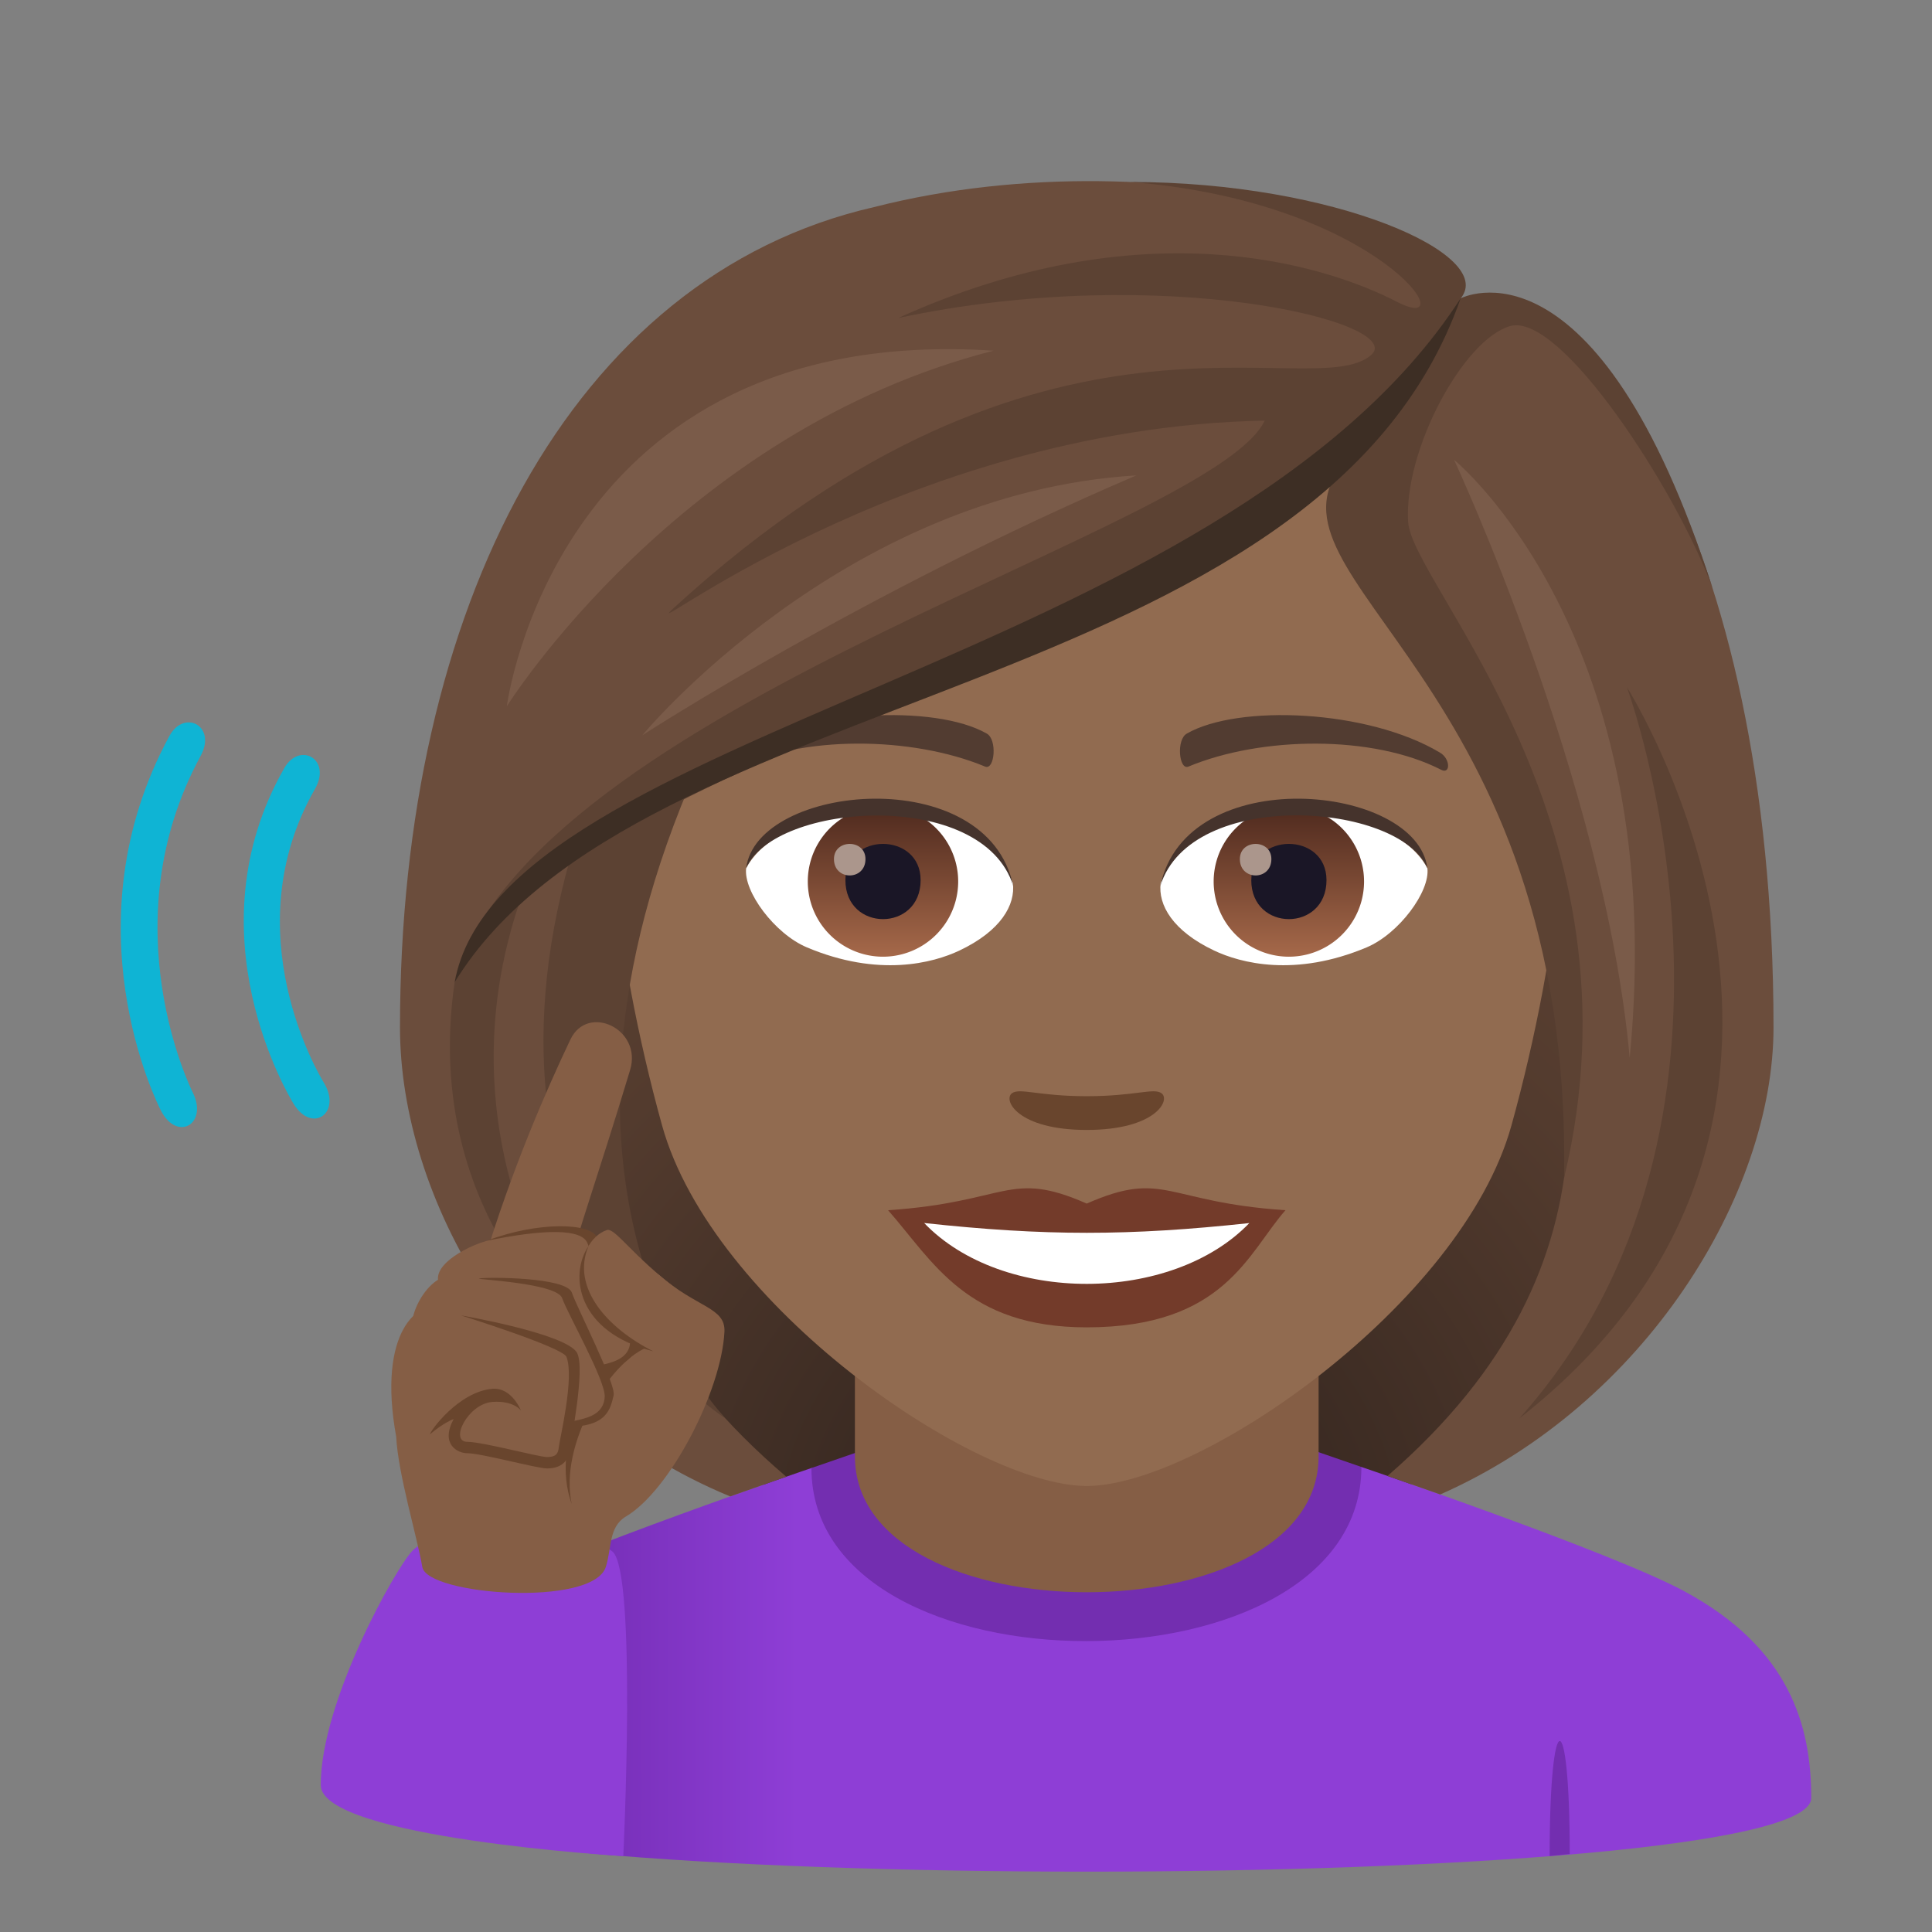
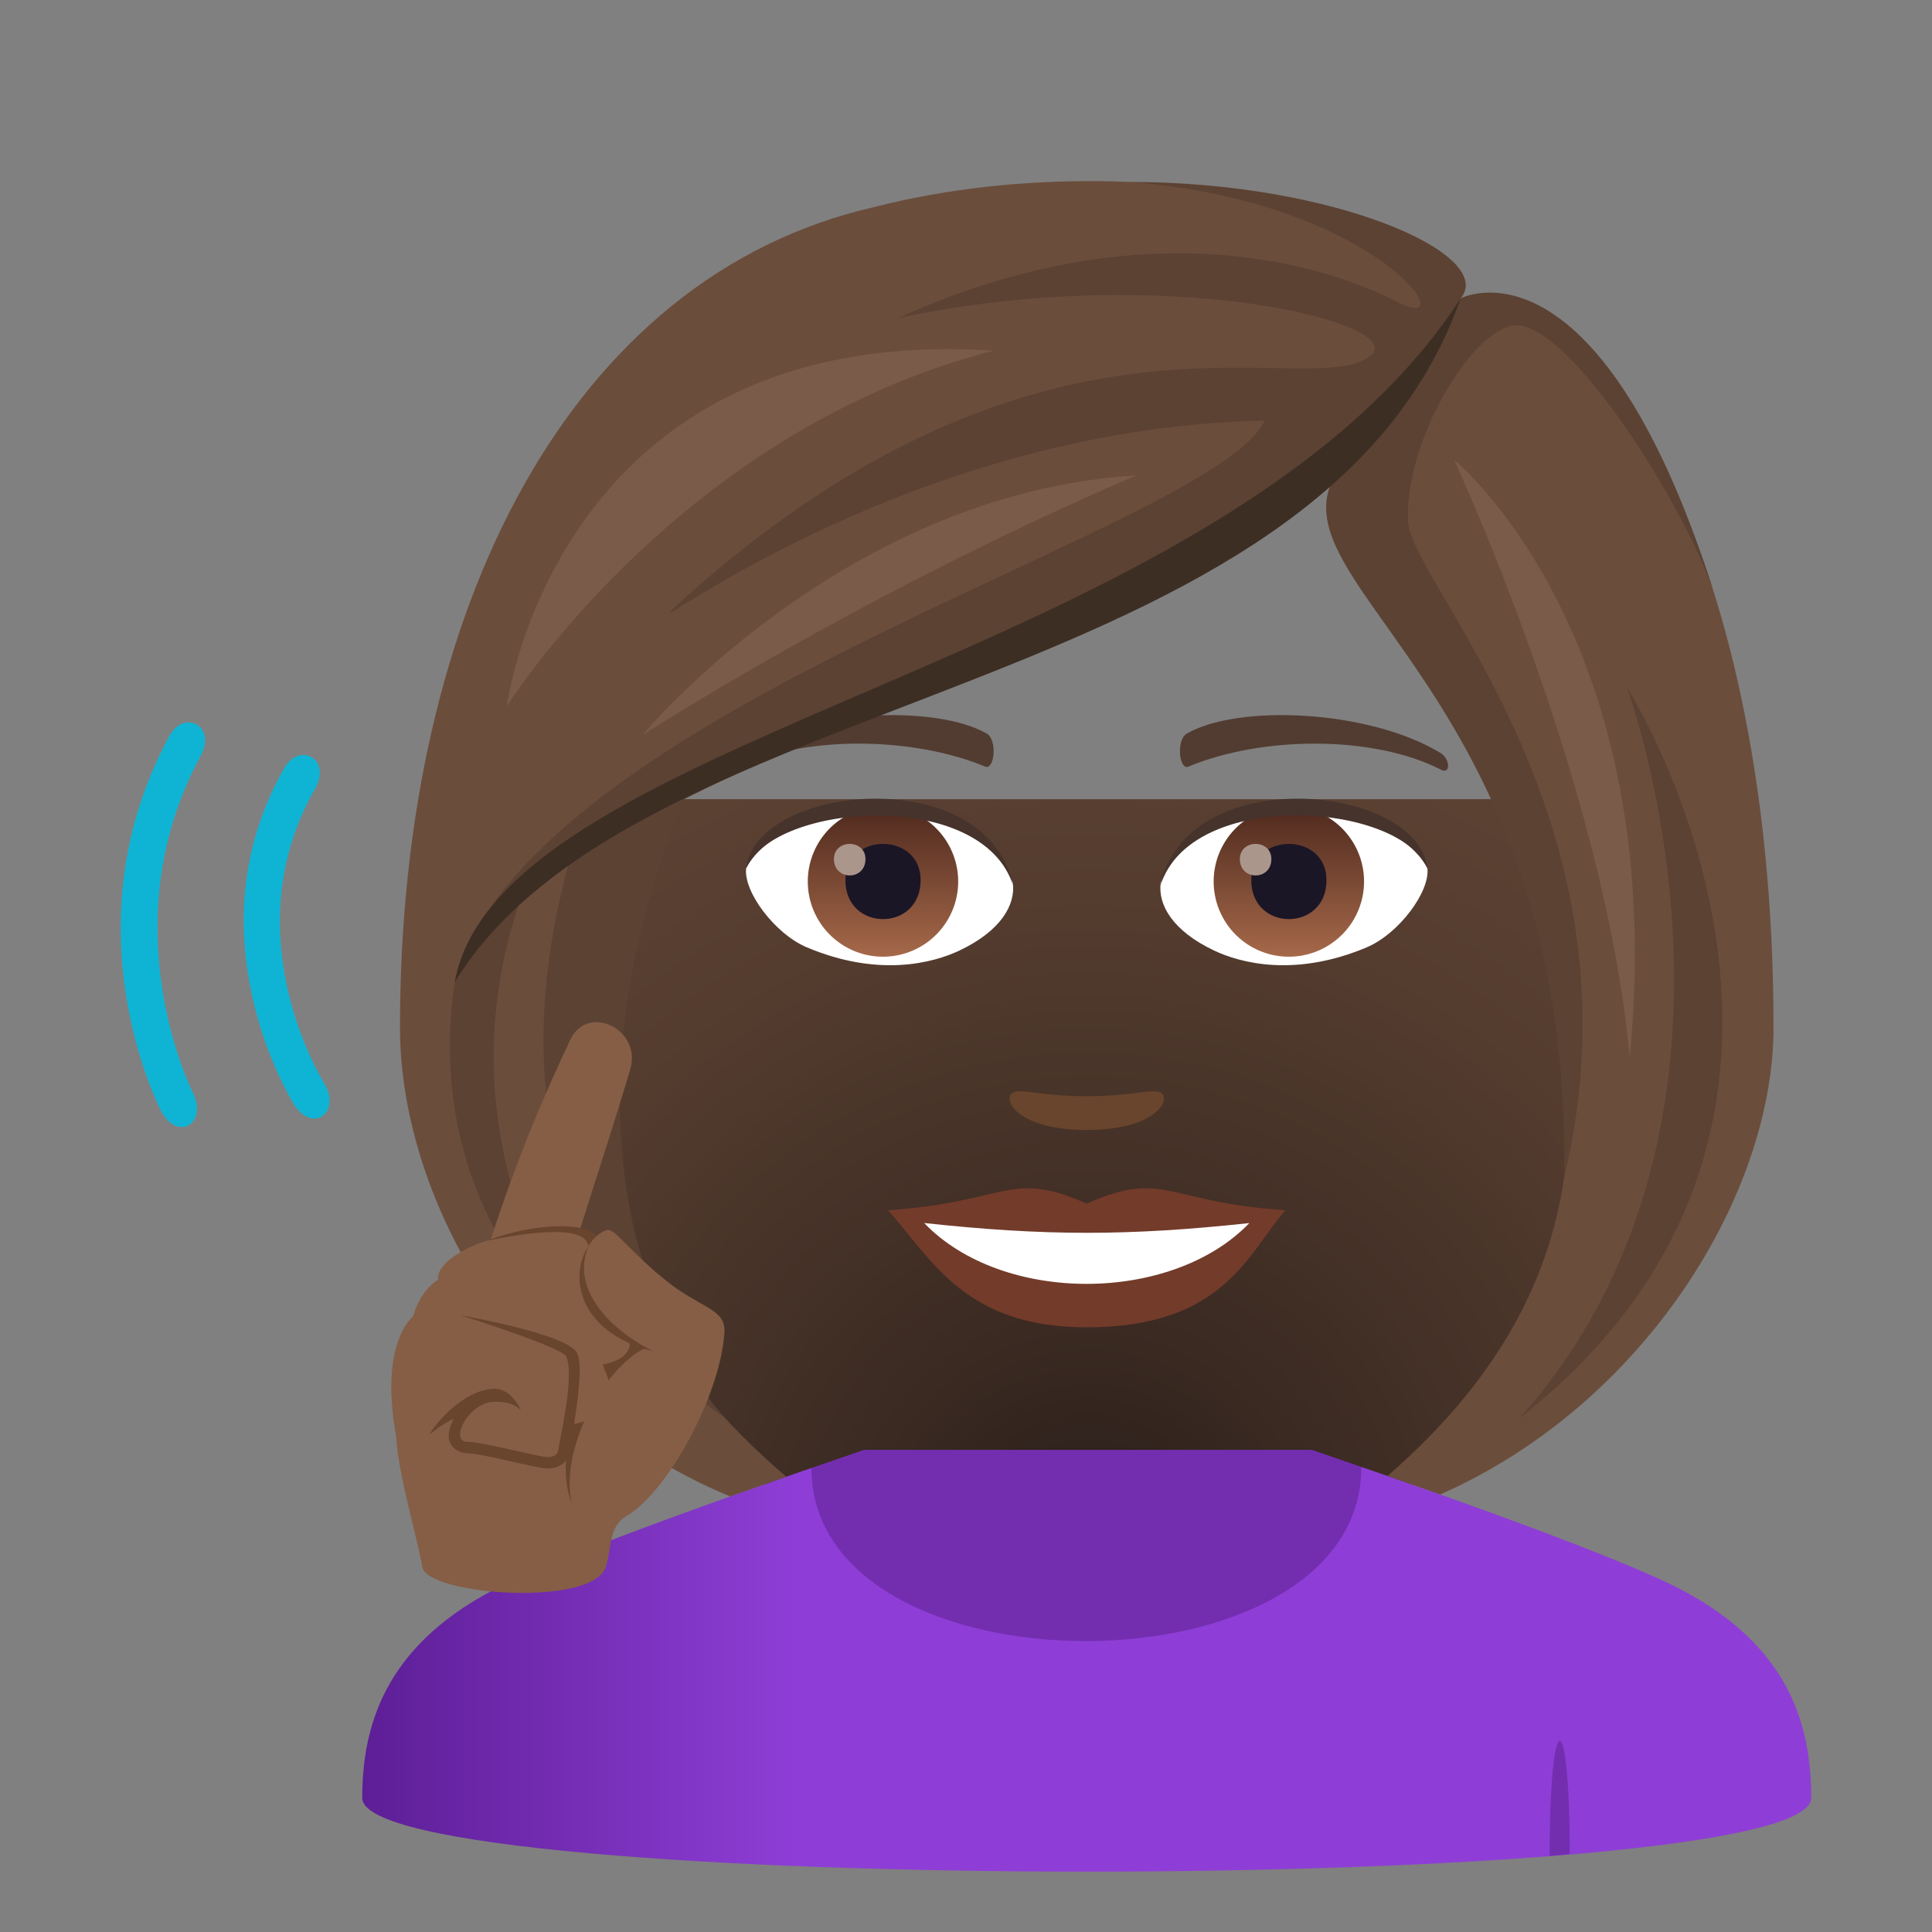
<svg xmlns="http://www.w3.org/2000/svg" xml:space="preserve" style="enable-background:new 0 0 64 64" viewBox="0 0 64 64">
  <rect x="0" y="0" width="64" height="64" fill="#808080" stroke="none" />
  <radialGradient id="a" cx="44.274" cy="51.5" r="29.047" gradientTransform="translate(-8.211)" gradientUnits="userSpaceOnUse">
    <stop offset="0" style="stop-color:#291d19" />
    <stop offset=".264" style="stop-color:#3a2a22" />
    <stop offset=".721" style="stop-color:#533b2e" />
    <stop offset="1" style="stop-color:#5c4233" />
  </radialGradient>
  <path d="M43.582 50.742c15.168-6.067 13.652-24.268 13.652-24.268H14.767S13.25 44.675 28.415 50.742c0 0 3.035.758 7.584.758 4.551 0 7.583-.758 7.583-.758z" style="fill:url(#a)" />
  <linearGradient id="b" x1="12" x2="60" y1="55.298" y2="55.298" gradientUnits="userSpaceOnUse">
    <stop offset="0" style="stop-color:#5d1e96" />
    <stop offset=".3" style="stop-color:#8e3ed6" />
  </linearGradient>
  <path d="M16.254 52.718C18.657 51.43 26.88 48.63 26.88 48.63l18.218-.035s8.315 2.826 10.702 4.12c3.47 1.872 4.2 4.429 4.2 6.845 0 3.254-48 3.254-48 0 0-2.42.775-4.977 4.254-6.842z" style="fill:url(#b)" />
  <path d="m52 61.417-.666.067c0-5.035.665-5.102.665-.067zM26.88 48.63c0 7.668 18.218 7.633 18.218-.035l-1.639-.566H28.62l-1.739.601z" style="fill:#732eb0" />
-   <path d="M28.32 48.244c0 6.002 15.36 6.002 15.36 0v-6.641H28.32v6.64z" style="fill:#855e45" />
  <path d="M9.418 25.444c-3.13 5.473.174 10.905.315 11.133.619.992 1.603.276.99-.72-.123-.2-3.006-4.969-.291-9.719.57-.993-.512-1.579-1.014-.694zm-3.804-1.068c-3.387 6.235-.412 12.164-.284 12.412.545 1.058 1.586.435 1.045-.62-.027-.057-2.761-5.542.27-11.125.545-1.002-.547-1.556-1.031-.667z" style="fill:#0fb4d4" />
-   <path d="M36 8.275c-11.005 0-16.306 8.963-15.644 20.486.136 2.316.78 5.657 1.576 8.52 1.65 5.952 10.36 11.944 14.068 11.944s12.417-5.992 14.069-11.944c.795-2.863 1.44-6.204 1.576-8.52C52.305 17.238 47.007 8.275 36 8.275z" style="fill:#916b50" />
  <path d="M35.999 39.87c-2.579-1.134-2.6-.046-6.58.22 1.494 1.698 2.594 3.88 6.578 3.88 4.574 0 5.347-2.478 6.586-3.88-3.986-.266-4.002-1.355-6.584-.22z" style="fill:#733b2a" />
  <path d="M30.614 40.514c2.599 2.705 8.205 2.67 10.772.002-4.002.43-6.769.43-10.772-.002z" style="fill:#fff" />
  <path d="M47.694 24.927c-2.39-1.425-6.68-1.6-8.376-.628-.36.195-.264 1.225.048 1.096 2.42-1.007 6.108-1.058 8.38.108.303.154.31-.369-.052-.576zm-23.389 0c2.391-1.425 6.679-1.6 8.38-.628.36.195.263 1.225-.05 1.096-2.421-1.007-6.105-1.06-8.38.108-.305.154-.31-.369.05-.576z" style="fill:#523c31" />
  <path d="M38.474 36.213c-.262-.184-.877.1-2.475.1-1.597 0-2.212-.284-2.473-.1-.315.22.185 1.218 2.473 1.218s2.79-.996 2.475-1.218z" style="fill:#69452d" />
  <path d="M33.552 29.25c.093.727-.401 1.59-1.77 2.238-.87.412-2.678.896-5.055-.106-1.065-.45-2.103-1.848-2.01-2.62 1.289-2.43 7.63-2.785 8.835.488z" style="fill:#fff" />
  <linearGradient id="c" x1="-423.971" x2="-423.971" y1="477.441" y2="478.199" gradientTransform="matrix(6.57 0 0 -6.57 2814.782 3168.527)" gradientUnits="userSpaceOnUse">
    <stop offset="0" style="stop-color:#a6694a" />
    <stop offset="1" style="stop-color:#4f2a1e" />
  </linearGradient>
  <path d="M29.25 26.71a2.491 2.491 0 1 1 0 4.982 2.491 2.491 0 0 1 0-4.982z" style="fill:url(#c)" />
  <path d="M28.005 29.155c0 1.723 2.492 1.723 2.492 0 0-1.6-2.492-1.6-2.492 0z" style="fill:#1a1626" />
  <path d="M27.626 28.458c0 .723 1.044.723 1.044 0 0-.67-1.044-.67-1.044 0z" style="fill:#ab968c" />
  <path d="M33.564 29.346c-1.012-3.25-7.908-2.77-8.847-.585.348-2.799 7.985-3.538 8.847.585z" style="fill:#45332c" />
  <path d="M38.449 29.25c-.094.727.401 1.59 1.77 2.238.87.412 2.677.896 5.055-.106 1.066-.45 2.103-1.848 2.01-2.62-1.288-2.43-7.63-2.785-8.835.488z" style="fill:#fff" />
  <linearGradient id="d" x1="-424.623" x2="-424.623" y1="477.441" y2="478.199" gradientTransform="matrix(6.57 0 0 -6.57 2832.512 3168.527)" gradientUnits="userSpaceOnUse">
    <stop offset="0" style="stop-color:#a6694a" />
    <stop offset="1" style="stop-color:#4f2a1e" />
  </linearGradient>
  <path d="M42.695 26.71a2.491 2.491 0 1 1 0 4.982 2.491 2.491 0 0 1 0-4.982z" style="fill:url(#d)" />
  <path d="M41.45 29.155c0 1.723 2.492 1.723 2.492 0 0-1.6-2.491-1.6-2.491 0z" style="fill:#1a1626" />
  <path d="M41.072 28.458c0 .723 1.044.723 1.044 0 0-.67-1.044-.67-1.044 0z" style="fill:#ab968c" />
  <path d="M38.438 29.346c1.01-3.25 7.902-2.784 8.846-.585-.35-2.799-7.985-3.538-8.846.585z" style="fill:#45332c" />
  <path d="M48.385 9.884c1.258-1.794-9.387-5.582-19.436-3.023C18.909 9.16 13.25 20.157 13.25 34.037c0 5.578 3.8 12.588 10.938 15.534l1.858-.653c-8.201-6.996-6.493-14.05-3.696-22.442 7.54-4.365 16.07-5.393 21.992-10.617-.758 2.275 3.256 5.144 5.308 10.617 2.864 7.637 4.451 15.355-3.687 22.417l1.746.613c6.762-2.982 11.041-9.93 11.041-15.469 0-16.409-6.34-25.314-10.365-24.153z" style="fill:#6b4d3c" />
  <path d="M48.385 9.884c1.208-1.446-4.171-3.856-10.948-3.856 8.317.657 11.152 5.164 8.844 3.972-2.46-1.27-8.473-3.115-16.528.535 8.813-1.875 16.92.173 15.659 1.234-1.99 1.675-10.763-2.886-23.048 8.33-1.692 1.544 7.37-5.928 19.531-6.166-1.691 3.558-23.322 9.198-26.679 18.041 5.632-8.037 29.377-11.023 33.17-22.09zm5.508 12.88s5.274 14.305-3.563 24.223c12.659-9.918 3.563-24.223 3.563-24.223z" style="fill:#5c4233" />
  <path d="M22.823 26.065s-2.156.393-3.918 2.306c-3.688 13.025 5.125 18.616 5.125 18.616s-6.99-7.172-1.207-20.922z" style="fill:#5c4233" />
  <path d="M17.309 29.609s-1.013.397-2.25 2.932c-1.147 7.942 4.429 11.987 4.429 11.987s-5.228-6.387-2.18-14.919zM56.73 19.48c-3.846-11.968-8.345-9.596-8.345-9.596s-2.164 4.053-3.887 5.474c-3.112 3.824 7.592 7.102 7.314 23.665 2.829-11.768-5.039-19.636-5.166-21.737-.144-2.382 1.836-6.044 3.378-6.484 1.675-.477 5.51 5.436 6.706 8.678z" style="fill:#5c4233" />
  <path d="M15.059 32.541c6.091-9.937 28.64-9.266 33.326-22.657C40.487 22.1 16.57 24.136 15.06 32.541z" style="fill:#3d2e24" />
  <path d="M48.168 15.232s4.996 10.712 5.818 19.812c1.359-13.992-5.818-19.812-5.818-19.812zm-26.892 9.126s7.268-4.717 16.367-8.61c-9.74.585-16.367 8.61-16.367 8.61zm-4.486-.963s5.71-9.124 16.125-11.778c-14.49-.948-16.126 11.778-16.126 11.778z" style="fill:#7a5b49" />
-   <path d="M10.625 59.132c0-2.761 2.467-7.16 3.032-7.755 1.052-1.103 5.824-.666 6.634.022.81.687.357 10.088.357 10.088s-10.023-.599-10.023-2.355z" style="fill:#8e3ed6" />
  <path d="M21.819 42.222c-1.18.69-5.258 1.886-7.215 1.109-.703-.28-2.121.73-1.479 4.266v.002c.06 1.22.696 3.323.865 4.312.163.93 5.635 1.336 6.077 0 .2-.614.086-1.33.666-1.674 1.449-.855 3.16-4.129 3.265-6.115.043-.824-.92-.791-2.18-1.9zm-5.789-.43c.923-3.057 2.07-5.686 2.865-7.356.572-1.203 2.389-.35 1.978 1.01-1.043 3.46-1.85 5.715-1.947 6.346-.1.629-2.896 0-2.896 0z" style="fill:#855e45" />
  <path d="m20.938 44.55.457.101c-1.227.518-2.885 3.196-2.457 5.17-.744-2.064.744-4.672 2-5.271z" style="fill:#69452d" />
  <path d="M14.698 42.724c-.649-.602.501-1.315 1.279-1.573 1.838-.613 3.63-.611 3.809-.1.177.512 1.497 3.112 1.308 3.444-1.289 2.252-4.85-.344-6.396-1.771z" style="fill:#855e45" />
  <path d="M19.785 41.009c-.177-.512-1.974-.553-3.656.092 1.893-.387 3.16-.414 3.338.097s1.44 2.725 1.408 3.264c-.05.931-1.668.68-1.566.992 1.379.03 1.754-.6 1.861-1.037.09-.37-1.207-2.897-1.385-3.408z" style="fill:#69452d" />
  <path d="M21.64 44.765c-3.128-1.102-2.626-3.657-1.536-4.018.266-.09.857.865 2.334 1.97.244.182-.703 2-.797 2.048z" style="fill:#855e45" />
  <path d="M19.492 41.284c-.638.946-.388 2.84 2.149 3.48-1.523-.765-2.725-2.11-2.148-3.48z" style="fill:#69452d" />
  <path d="M13.854 44.53c-.65-.6.303-2.351 1.119-2.262 2.178.239 3.791.079 3.969.592.175.512 1.498 3.112 1.308 3.442-1.289 2.254-4.85-.342-6.396-1.772z" style="fill:#855e45" />
-   <path d="M18.942 42.817c-.178-.511-2.776-.517-3.067-.466-.2.033 2.573.142 2.748.654.178.514 1.438 2.725 1.409 3.266-.051.93-1.393.675-1.293.988 1.379.03 1.482-.598 1.588-1.035.09-.368-1.21-2.895-1.385-3.407z" style="fill:#69452d" />
  <path d="M19.12 44.823c-.325-.64-3.854-1.25-3.854-1.25s3.37 1.055 3.498 1.373c.273.688-.23 2.746-.252 2.99-.021.245-.123.33-.393.33-.279 0-2.13-.503-2.636-.503-.604 0 .008-1.262.834-1.323.71-.048.94.286.94.286s-.304-.776-.95-.72c-1.121.099-2.067 1.411-2.063 1.507.44-.38.784-.506.784-.506-.448.834.125 1.133.455 1.133.455 0 2.306.504 2.636.504.586 0 .743-.368.768-.676.023-.237.504-2.61.232-3.145z" style="fill:#69452d" />
</svg>